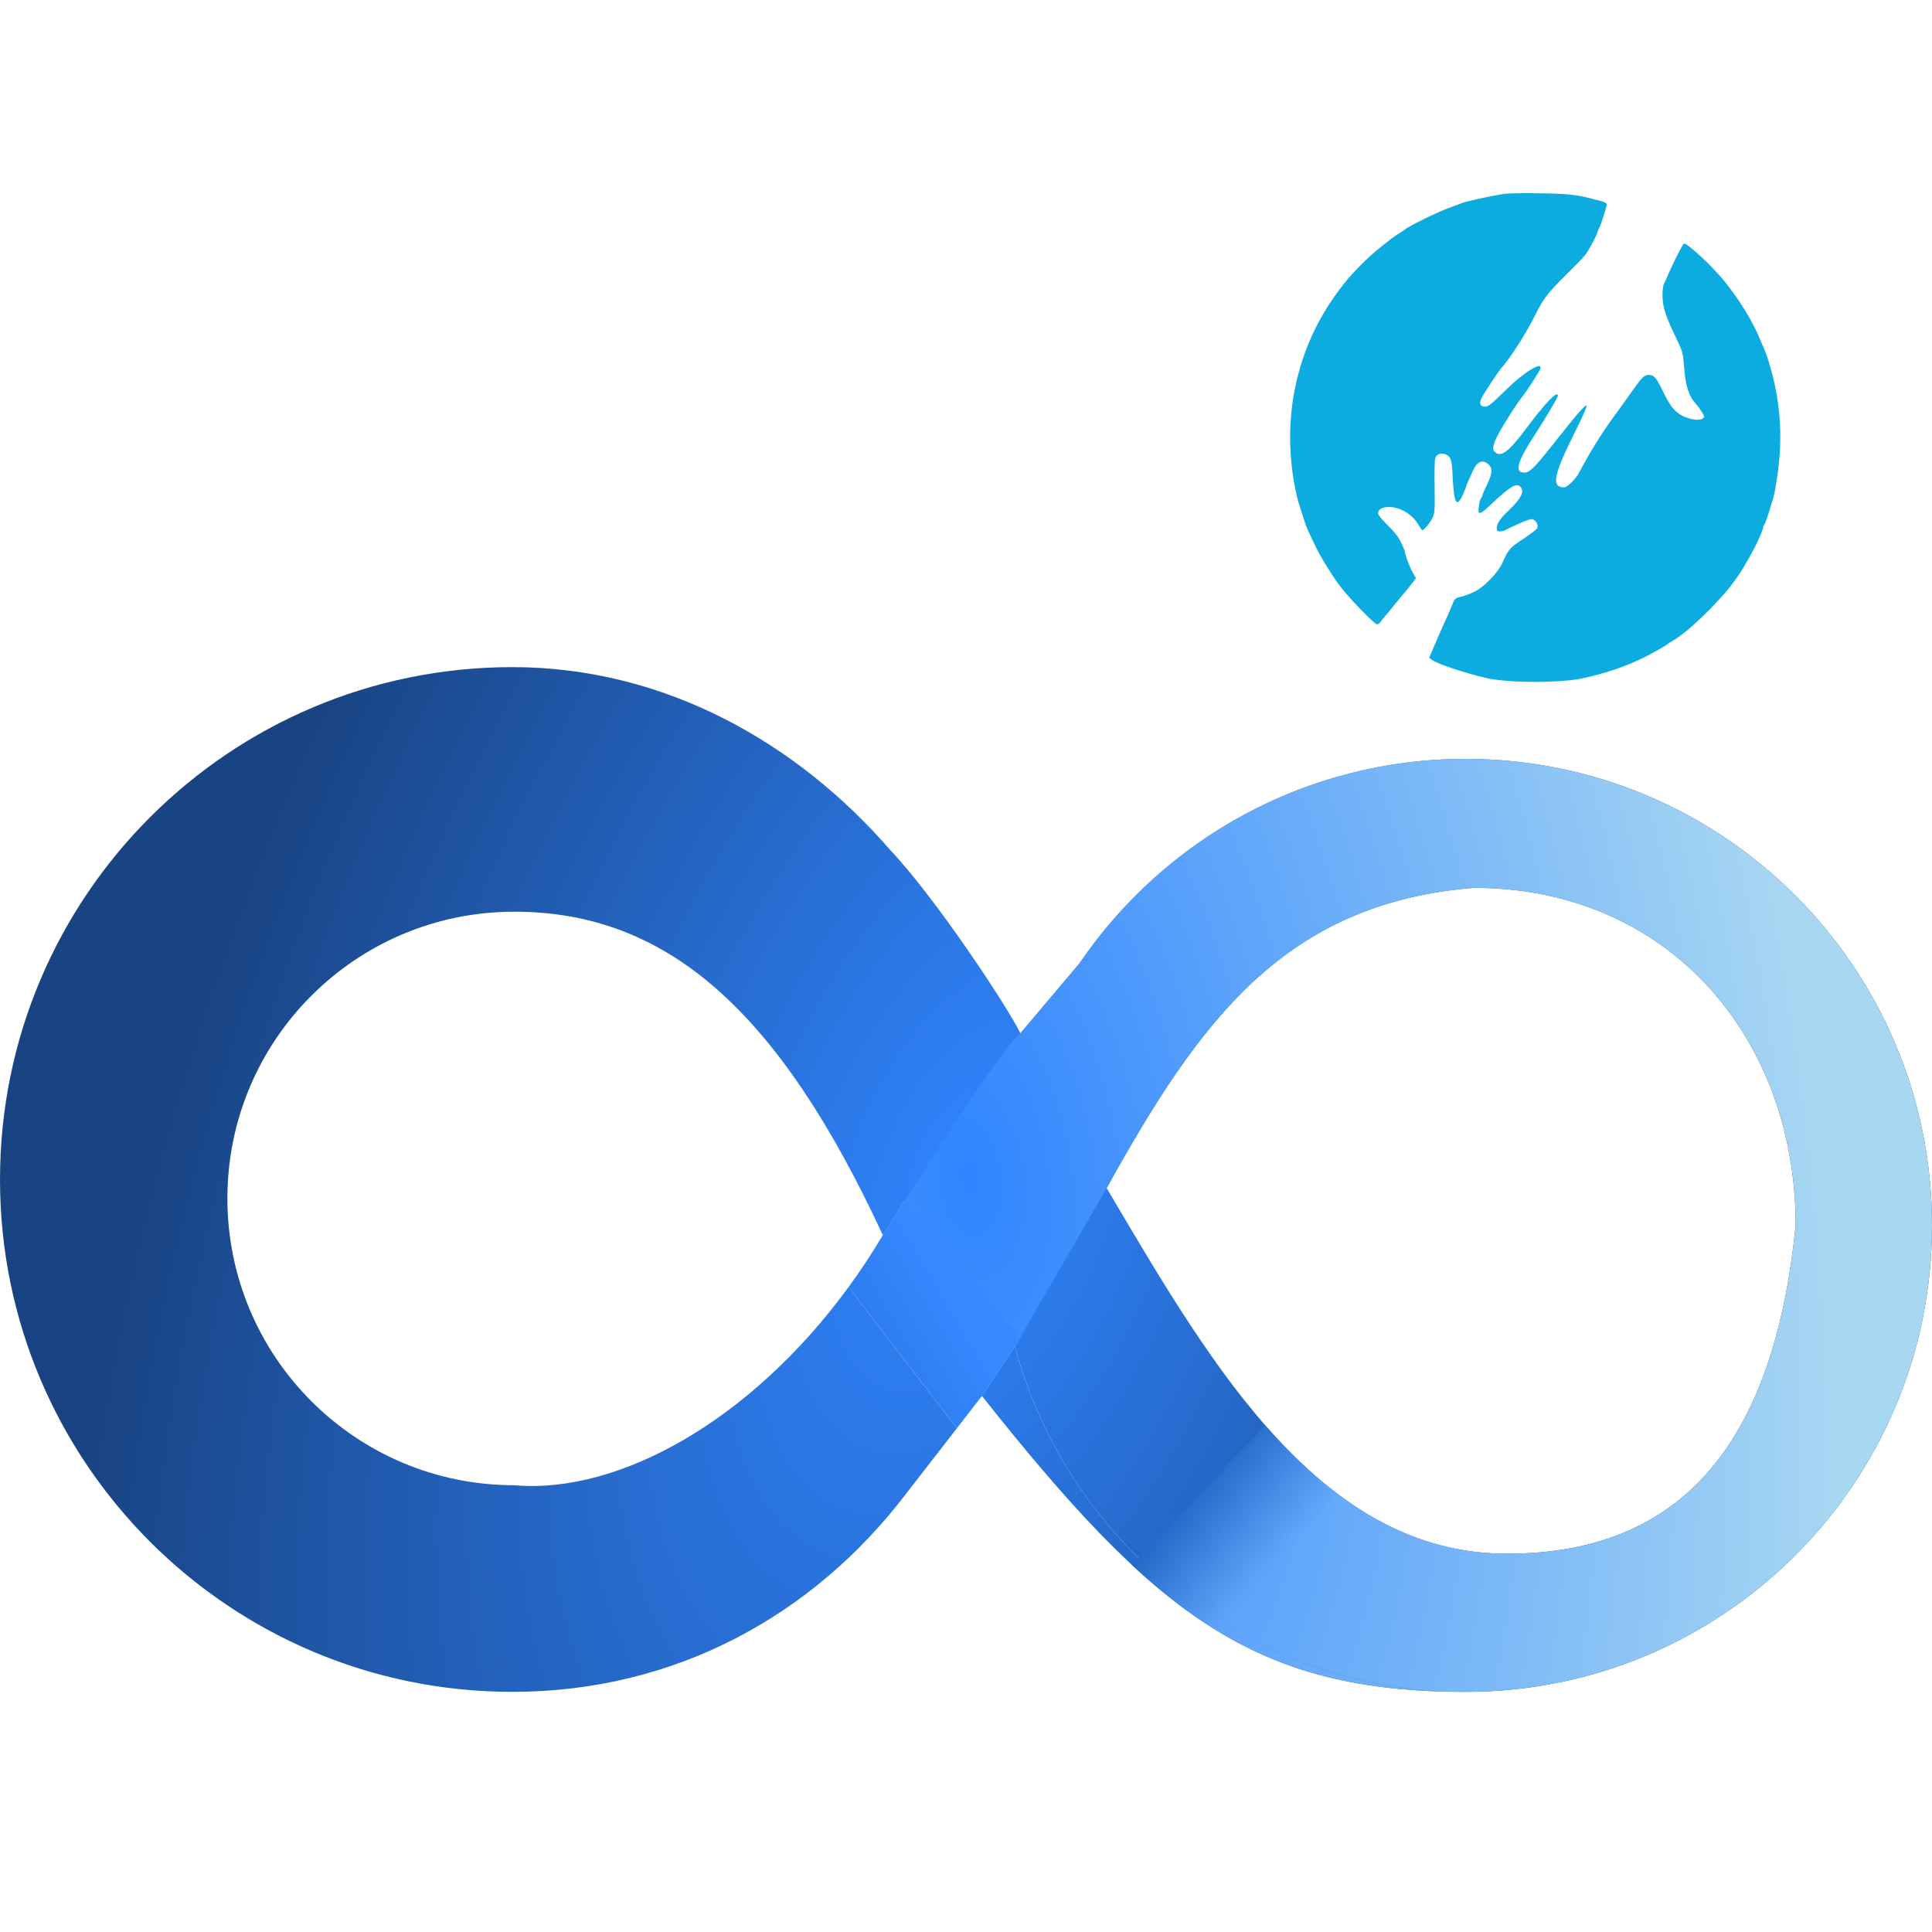
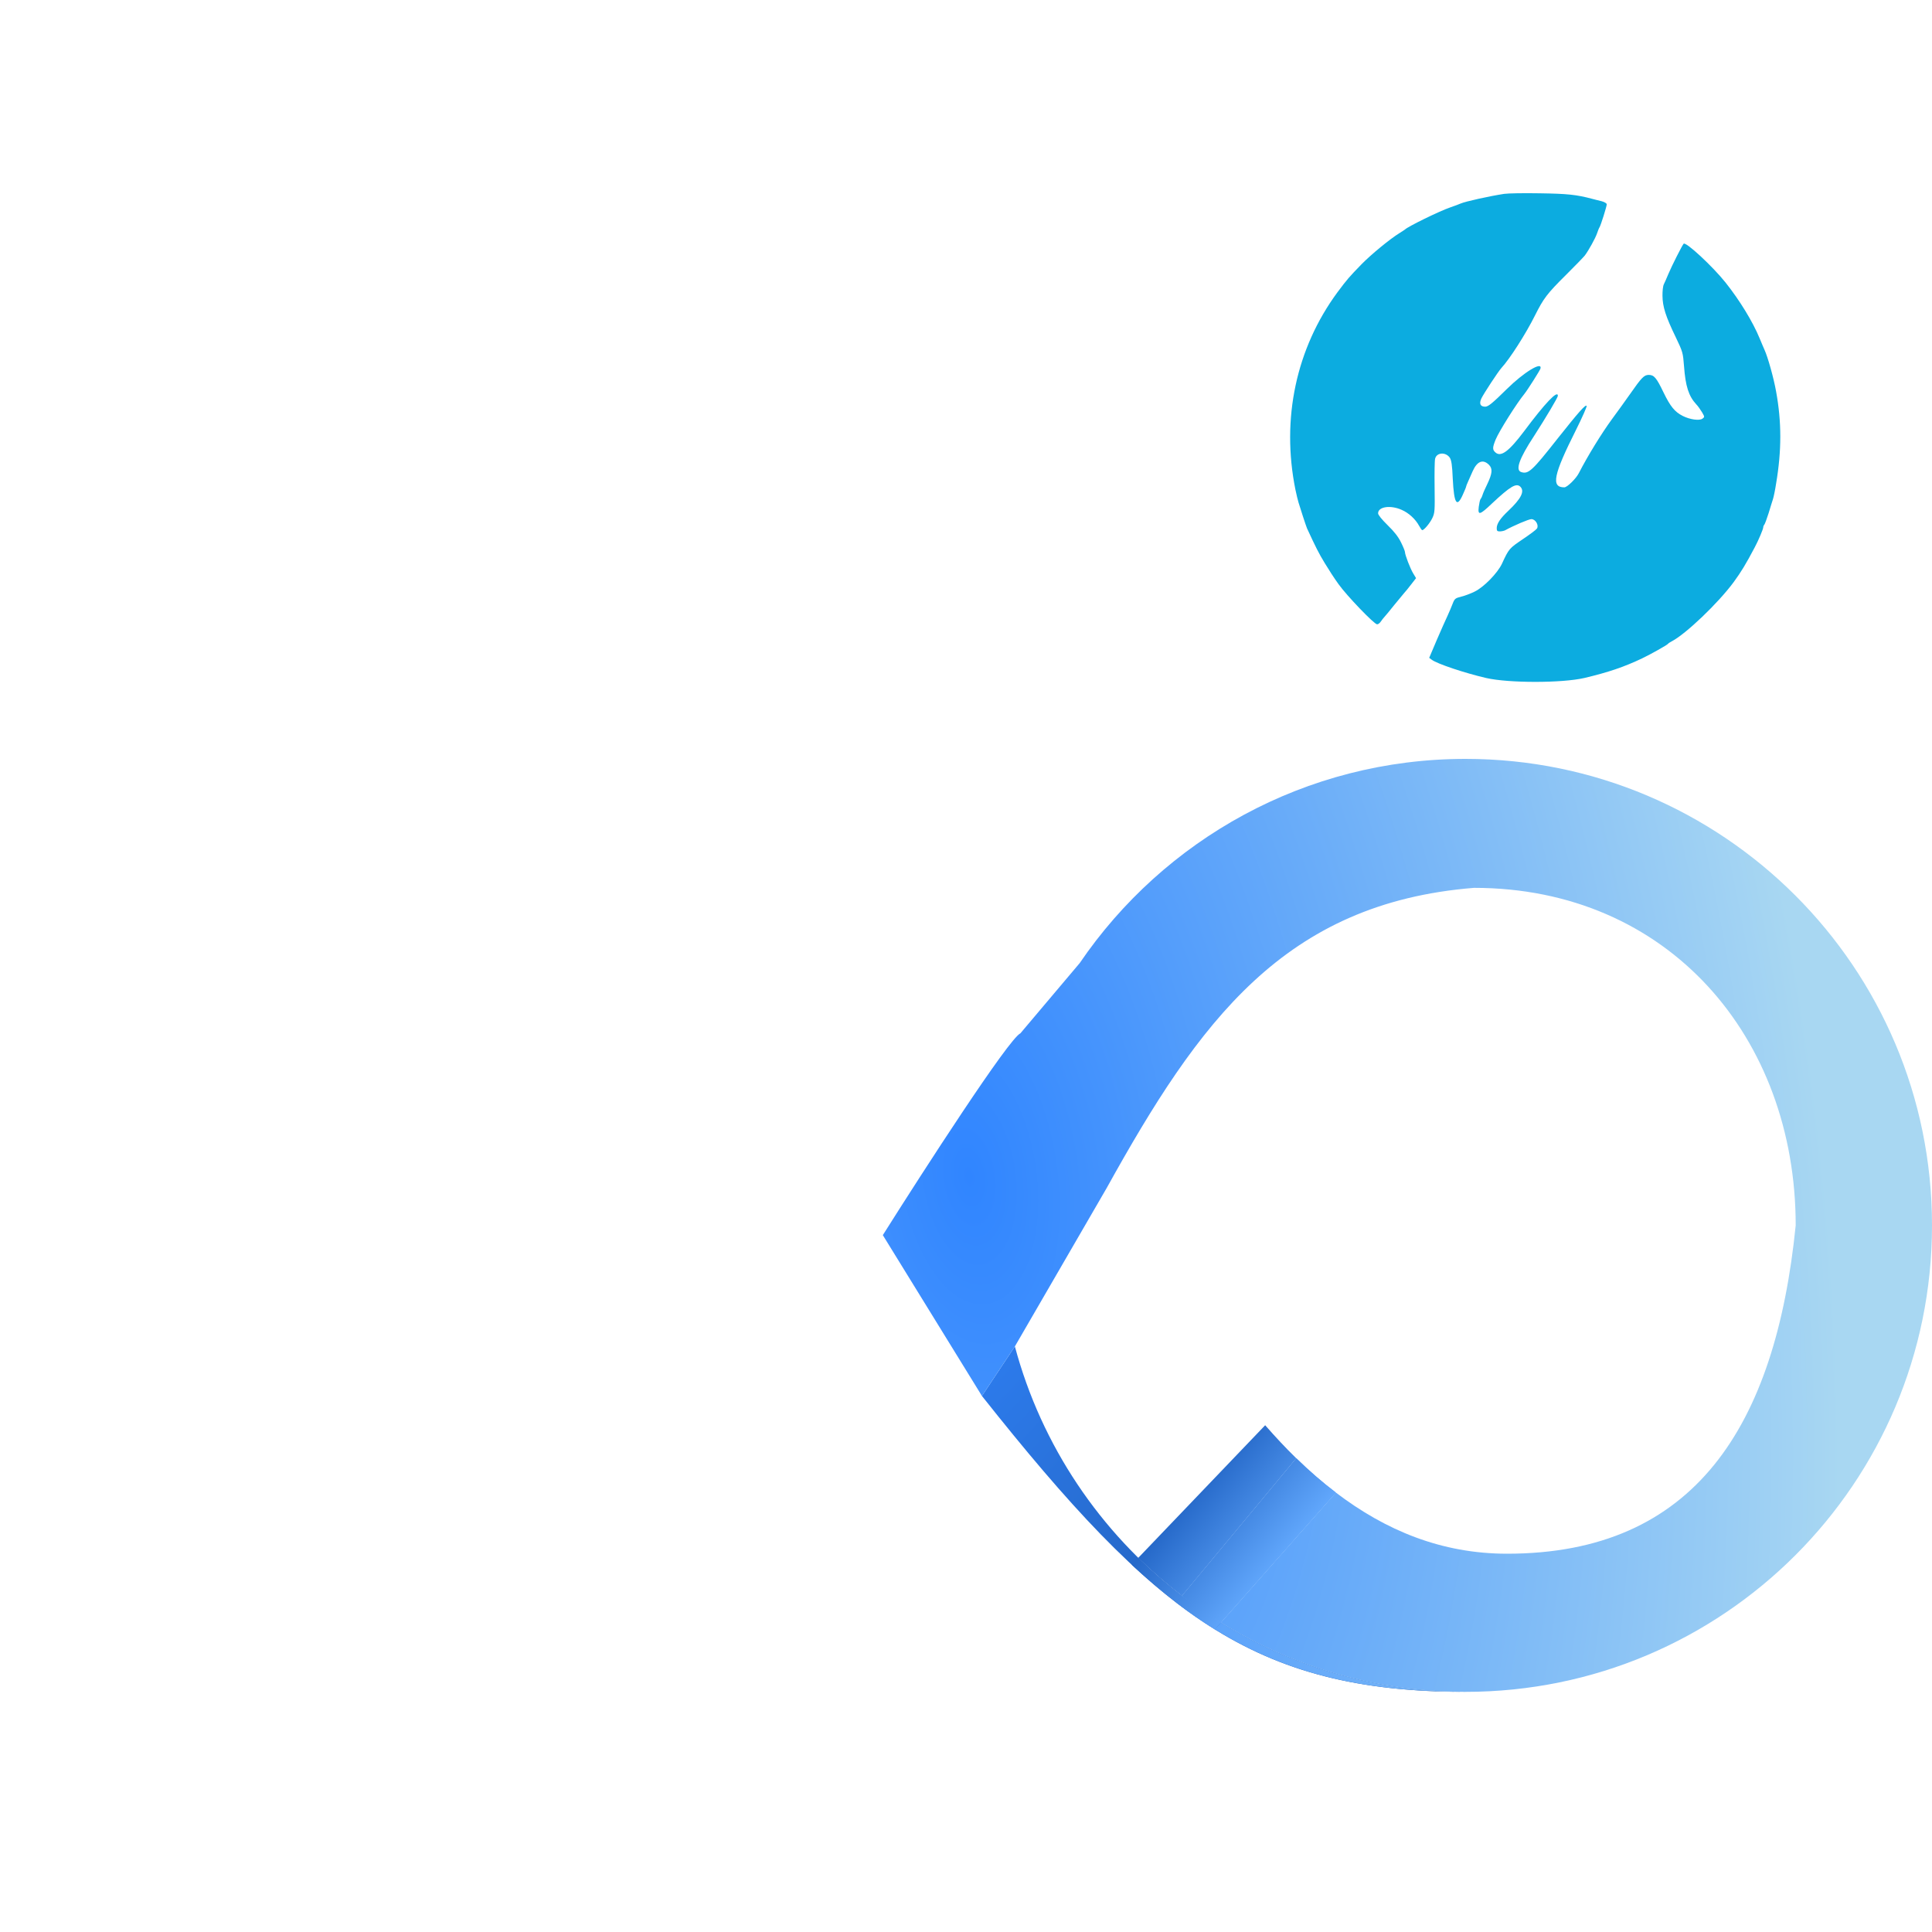
<svg xmlns="http://www.w3.org/2000/svg" width="20" height="20" viewBox="0 0 20 20" fill="none">
  <path d="M15.57 2.007C15.414 2.031 15.168 2.086 15.12 2.107C15.106 2.114 15.058 2.131 15.013 2.147C14.901 2.185 14.571 2.347 14.544 2.376C14.54 2.379 14.515 2.396 14.489 2.412C14.392 2.471 14.195 2.633 14.095 2.735C13.966 2.868 13.948 2.888 13.845 3.026C13.418 3.606 13.262 4.335 13.41 5.068C13.421 5.12 13.435 5.179 13.442 5.201C13.449 5.224 13.47 5.287 13.487 5.343C13.505 5.398 13.524 5.455 13.53 5.469C13.619 5.662 13.652 5.728 13.713 5.828C13.752 5.893 13.816 5.992 13.857 6.048C13.942 6.167 14.226 6.463 14.256 6.463C14.267 6.463 14.285 6.449 14.295 6.433C14.306 6.416 14.323 6.396 14.332 6.386C14.341 6.376 14.386 6.323 14.43 6.267C14.476 6.211 14.523 6.154 14.535 6.14C14.548 6.126 14.581 6.086 14.609 6.049L14.659 5.985L14.629 5.935C14.6 5.888 14.544 5.744 14.544 5.714C14.544 5.706 14.527 5.662 14.504 5.616C14.475 5.557 14.435 5.505 14.364 5.436C14.304 5.377 14.266 5.33 14.266 5.314C14.266 5.245 14.394 5.226 14.51 5.278C14.584 5.31 14.653 5.374 14.691 5.444C14.704 5.468 14.718 5.488 14.723 5.488C14.742 5.488 14.803 5.415 14.828 5.362C14.853 5.309 14.854 5.288 14.851 5.045C14.849 4.902 14.851 4.769 14.856 4.75C14.87 4.683 14.966 4.676 15.009 4.739C15.025 4.766 15.033 4.814 15.039 4.958C15.052 5.215 15.081 5.26 15.143 5.121C15.162 5.079 15.177 5.043 15.177 5.038C15.177 5.034 15.185 5.012 15.195 4.991C15.205 4.968 15.228 4.917 15.245 4.878C15.291 4.774 15.352 4.75 15.414 4.812C15.453 4.852 15.449 4.901 15.395 5.014C15.375 5.055 15.353 5.104 15.348 5.121C15.343 5.139 15.333 5.159 15.326 5.167C15.32 5.176 15.313 5.211 15.308 5.247C15.297 5.338 15.318 5.333 15.445 5.212C15.635 5.034 15.697 4.997 15.739 5.039C15.785 5.086 15.747 5.162 15.614 5.288C15.53 5.367 15.494 5.421 15.494 5.468C15.494 5.495 15.5 5.501 15.525 5.501C15.543 5.501 15.567 5.496 15.58 5.49C15.673 5.439 15.826 5.374 15.853 5.374C15.896 5.374 15.933 5.438 15.91 5.472C15.901 5.485 15.835 5.534 15.762 5.583C15.625 5.676 15.62 5.679 15.548 5.836C15.502 5.933 15.362 6.077 15.266 6.124C15.228 6.143 15.166 6.167 15.128 6.176C15.065 6.192 15.058 6.197 15.038 6.249C15.027 6.279 15.002 6.336 14.985 6.374C14.967 6.412 14.916 6.526 14.873 6.626L14.795 6.81L14.822 6.83C14.878 6.872 15.162 6.967 15.386 7.019C15.62 7.072 16.166 7.072 16.399 7.019C16.648 6.96 16.811 6.905 17 6.815C17.092 6.771 17.256 6.678 17.266 6.666C17.27 6.66 17.286 6.649 17.304 6.64C17.451 6.564 17.786 6.244 17.947 6.026C18.025 5.919 18.072 5.842 18.165 5.666C18.204 5.593 18.253 5.476 18.253 5.459C18.253 5.45 18.258 5.438 18.265 5.43C18.27 5.424 18.29 5.371 18.309 5.311C18.326 5.252 18.348 5.186 18.354 5.166C18.361 5.144 18.376 5.073 18.386 5.007C18.444 4.664 18.444 4.369 18.386 4.052C18.361 3.912 18.301 3.698 18.266 3.621C18.259 3.607 18.237 3.553 18.215 3.501C18.145 3.331 18.01 3.11 17.863 2.925C17.729 2.757 17.452 2.5 17.429 2.523C17.414 2.539 17.305 2.754 17.271 2.836C17.253 2.878 17.233 2.926 17.224 2.943C17.215 2.959 17.209 3.014 17.21 3.063C17.211 3.174 17.243 3.276 17.346 3.488C17.42 3.643 17.422 3.65 17.433 3.791C17.448 3.998 17.481 4.1 17.559 4.185C17.576 4.202 17.602 4.239 17.619 4.267C17.647 4.315 17.647 4.317 17.624 4.334C17.592 4.357 17.495 4.344 17.418 4.305C17.337 4.263 17.292 4.209 17.221 4.063C17.148 3.911 17.123 3.881 17.068 3.881C17.02 3.881 16.995 3.906 16.873 4.081C16.828 4.145 16.744 4.262 16.687 4.339C16.578 4.488 16.435 4.721 16.344 4.898C16.315 4.955 16.223 5.045 16.194 5.045C16.054 5.045 16.081 4.916 16.313 4.454C16.38 4.32 16.43 4.206 16.425 4.201C16.411 4.187 16.342 4.266 16.125 4.539C15.862 4.873 15.822 4.911 15.748 4.887C15.685 4.867 15.725 4.75 15.88 4.514C16.001 4.326 16.127 4.115 16.127 4.097C16.127 4.034 15.996 4.171 15.776 4.466C15.62 4.673 15.537 4.735 15.48 4.683C15.449 4.655 15.449 4.634 15.483 4.55C15.519 4.463 15.701 4.174 15.781 4.077C15.811 4.04 15.942 3.834 15.947 3.815C15.967 3.736 15.773 3.855 15.6 4.026C15.451 4.173 15.406 4.21 15.375 4.21C15.324 4.21 15.31 4.179 15.335 4.125C15.36 4.073 15.508 3.848 15.542 3.81C15.63 3.714 15.794 3.458 15.892 3.262C15.978 3.09 16.016 3.039 16.208 2.849C16.306 2.752 16.395 2.659 16.406 2.645C16.445 2.593 16.515 2.467 16.532 2.417C16.541 2.391 16.552 2.362 16.557 2.355C16.57 2.338 16.633 2.136 16.633 2.115C16.633 2.105 16.61 2.091 16.58 2.083C16.549 2.076 16.505 2.064 16.481 2.058C16.32 2.015 16.223 2.005 15.937 2.001C15.773 1.998 15.608 2.001 15.57 2.007Z" fill="#0CACE0" />
  <path d="M10.165 14.451C11.956 16.71 12.975 17.514 15.171 17.514C12.937 17.514 11.058 15.997 10.506 13.938L10.165 14.451Z" fill="url(#paint0_radial_5442_43287)" />
-   <path fill-rule="evenodd" clip-rule="evenodd" d="M0 12.21C0 9.281 2.375 6.906 5.304 6.906C6.891 6.906 8.259 7.699 9.209 8.792C9.684 9.292 10.437 10.432 10.563 10.697L11.177 9.97C12.046 8.694 13.511 7.856 15.171 7.856C17.838 7.856 20 10.018 20 12.685C20 15.352 17.838 17.514 15.171 17.514C12.937 17.514 11.058 15.997 10.506 13.938L10.563 13.839L9.365 12.43C9.282 12.56 9.205 12.681 9.139 12.786C8.057 10.451 6.899 9.438 5.323 9.438C3.683 9.438 2.354 10.767 2.354 12.406C2.354 14.046 3.683 15.375 5.323 15.375C6.41 15.47 7.778 14.701 8.784 13.324L9.905 14.786L9.365 15.482C8.417 16.717 6.996 17.514 5.304 17.514C2.375 17.514 0 15.139 0 12.21ZM18.589 12.685C18.38 14.761 17.545 16.084 15.601 16.084C13.691 16.084 12.564 14.176 11.511 12.392C11.492 12.361 11.474 12.33 11.456 12.299C12.411 10.577 13.291 9.349 15.259 9.191C17.272 9.191 18.589 10.741 18.589 12.685Z" fill="url(#paint1_radial_5442_43287)" />
  <path fill-rule="evenodd" clip-rule="evenodd" d="M10.563 10.697C10.442 10.753 9.563 12.113 9.139 12.786L10.165 14.451L10.506 13.938L11.456 12.299C12.411 10.577 13.291 9.349 15.259 9.191C17.272 9.191 18.589 10.741 18.589 12.685C18.38 14.761 17.545 16.084 15.601 16.084C14.922 16.084 14.342 15.842 13.829 15.451L12.638 16.797C13.374 17.252 14.242 17.514 15.171 17.514C17.838 17.514 20 15.352 20 12.685C20 10.018 17.838 7.856 15.171 7.856C13.511 7.856 12.046 8.694 11.177 9.97L10.563 10.697Z" fill="url(#paint2_radial_5442_43287)" />
  <path d="M13.42 15.096L12.236 16.52C12.365 16.619 12.499 16.712 12.638 16.797L13.829 15.451C13.688 15.344 13.552 15.225 13.42 15.096Z" fill="url(#paint3_radial_5442_43287)" />
  <path fill-rule="evenodd" clip-rule="evenodd" d="M12.638 16.797L12.576 16.867C13.312 17.323 14.102 17.514 15.171 17.514C14.242 17.514 13.374 17.252 12.638 16.797Z" fill="url(#paint4_radial_5442_43287)" />
  <path d="M12.236 16.52L12.177 16.591C12.309 16.692 12.442 16.784 12.576 16.867L12.638 16.797C12.499 16.712 12.365 16.619 12.236 16.52Z" fill="url(#paint5_radial_5442_43287)" />
  <path d="M13.419 15.096L12.236 16.52C12.365 16.619 12.499 16.712 12.638 16.797L13.829 15.451C13.688 15.344 13.551 15.225 13.419 15.096Z" fill="url(#paint6_linear_5442_43287)" />
  <path d="M12.236 16.52L13.419 15.096C13.309 14.989 13.202 14.874 13.097 14.754L11.783 16.127C11.926 16.267 12.077 16.398 12.236 16.52Z" fill="url(#paint7_linear_5442_43287)" />
  <path d="M12.177 16.591L12.236 16.52C12.077 16.398 11.926 16.267 11.783 16.127L11.715 16.198C11.87 16.342 12.023 16.473 12.177 16.591Z" fill="url(#paint8_linear_5442_43287)" />
-   <path d="M12.236 16.52L12.177 16.591C12.309 16.692 12.441 16.784 12.576 16.867L12.638 16.797C12.499 16.712 12.365 16.619 12.236 16.52Z" fill="url(#paint9_linear_5442_43287)" />
-   <path d="M10.165 14.451L10.506 13.938L10.563 13.839L9.365 12.43C9.282 12.56 9.205 12.681 9.139 12.786C9.027 12.974 8.909 13.154 8.784 13.324L9.905 14.786L10.165 14.451Z" fill="url(#paint10_linear_5442_43287)" />
+   <path d="M12.236 16.52L12.177 16.591C12.309 16.692 12.441 16.784 12.576 16.867L12.638 16.797Z" fill="url(#paint9_linear_5442_43287)" />
  <defs>
    <radialGradient id="paint0_radial_5442_43287" cx="0" cy="0" r="1" gradientUnits="userSpaceOnUse" gradientTransform="translate(10 12.21) rotate(-159.56) scale(8.065 15.206)">
      <stop stop-color="#3085FF" />
      <stop offset="1" stop-color="#194484" />
    </radialGradient>
    <radialGradient id="paint1_radial_5442_43287" cx="0" cy="0" r="1" gradientUnits="userSpaceOnUse" gradientTransform="translate(10 12.21) rotate(-159.56) scale(8.065 15.206)">
      <stop stop-color="#3085FF" />
      <stop offset="1" stop-color="#194484" />
    </radialGradient>
    <radialGradient id="paint2_radial_5442_43287" cx="0" cy="0" r="1" gradientUnits="userSpaceOnUse" gradientTransform="translate(10 12.21) rotate(-7.616) scale(8.882 16.747)">
      <stop stop-color="#3085FF" />
      <stop offset="1" stop-color="#A8D7F2" />
    </radialGradient>
    <radialGradient id="paint3_radial_5442_43287" cx="0" cy="0" r="1" gradientUnits="userSpaceOnUse" gradientTransform="translate(10 12.21) rotate(-7.616) scale(8.882 16.747)">
      <stop stop-color="#3085FF" />
      <stop offset="1" stop-color="#A8D7F2" />
    </radialGradient>
    <radialGradient id="paint4_radial_5442_43287" cx="0" cy="0" r="1" gradientUnits="userSpaceOnUse" gradientTransform="translate(10 12.21) rotate(-7.616) scale(8.882 16.747)">
      <stop stop-color="#3085FF" />
      <stop offset="1" stop-color="#A8D7F2" />
    </radialGradient>
    <radialGradient id="paint5_radial_5442_43287" cx="0" cy="0" r="1" gradientUnits="userSpaceOnUse" gradientTransform="translate(10 12.21) rotate(-7.616) scale(8.882 16.747)">
      <stop stop-color="#3085FF" />
      <stop offset="1" stop-color="#A8D7F2" />
    </radialGradient>
    <linearGradient id="paint6_linear_5442_43287" x1="12.297" y1="15.527" x2="13.158" y2="16.235" gradientUnits="userSpaceOnUse">
      <stop stop-color="#2669C9" />
      <stop offset="1" stop-color="#60A6FB" />
    </linearGradient>
    <linearGradient id="paint7_linear_5442_43287" x1="12.297" y1="15.527" x2="13.158" y2="16.235" gradientUnits="userSpaceOnUse">
      <stop stop-color="#2669C9" />
      <stop offset="1" stop-color="#60A6FB" />
    </linearGradient>
    <linearGradient id="paint8_linear_5442_43287" x1="12.297" y1="15.527" x2="13.158" y2="16.235" gradientUnits="userSpaceOnUse">
      <stop stop-color="#2669C9" />
      <stop offset="1" stop-color="#60A6FB" />
    </linearGradient>
    <linearGradient id="paint9_linear_5442_43287" x1="12.297" y1="15.527" x2="13.158" y2="16.235" gradientUnits="userSpaceOnUse">
      <stop stop-color="#2669C9" />
      <stop offset="1" stop-color="#60A6FB" />
    </linearGradient>
    <linearGradient id="paint10_linear_5442_43287" x1="10.044" y1="13.685" x2="9.241" y2="14.153" gradientUnits="userSpaceOnUse">
      <stop stop-color="#3689FF" />
      <stop offset="1" stop-color="#2E7DF0" />
    </linearGradient>
  </defs>
</svg>